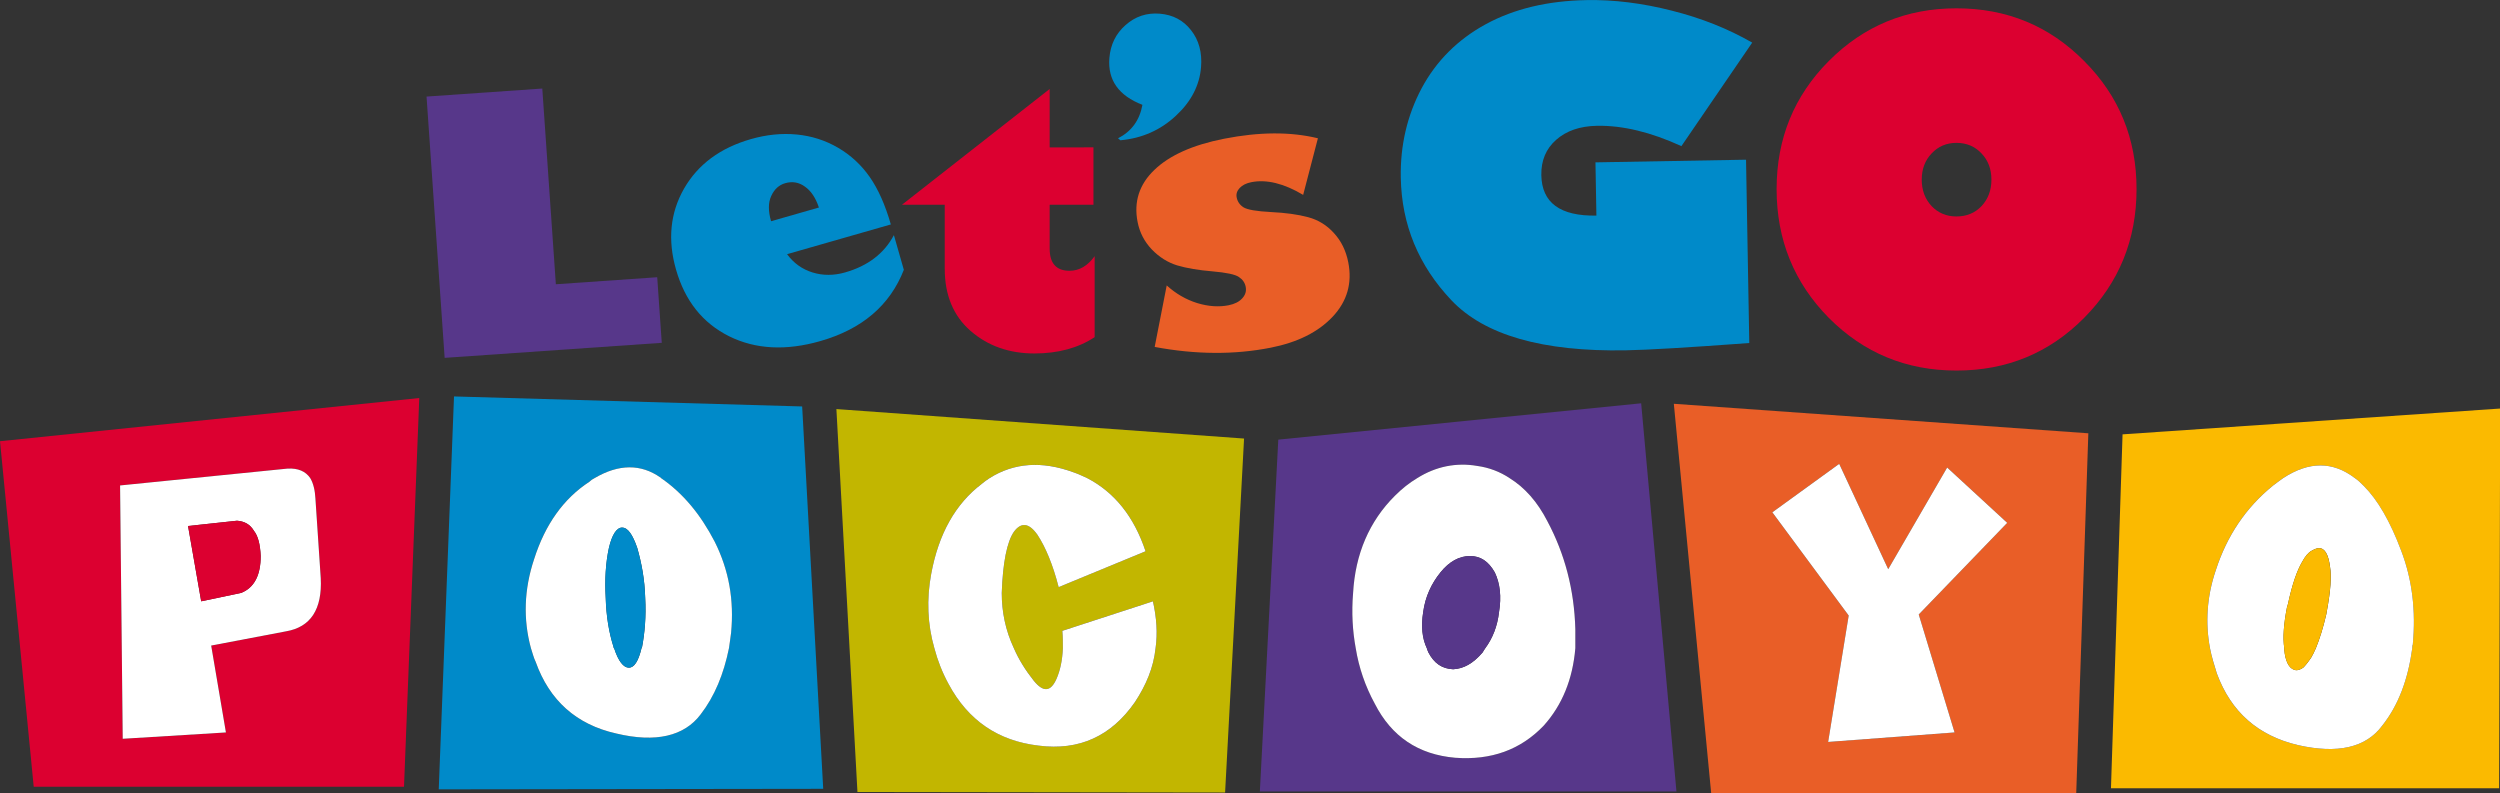
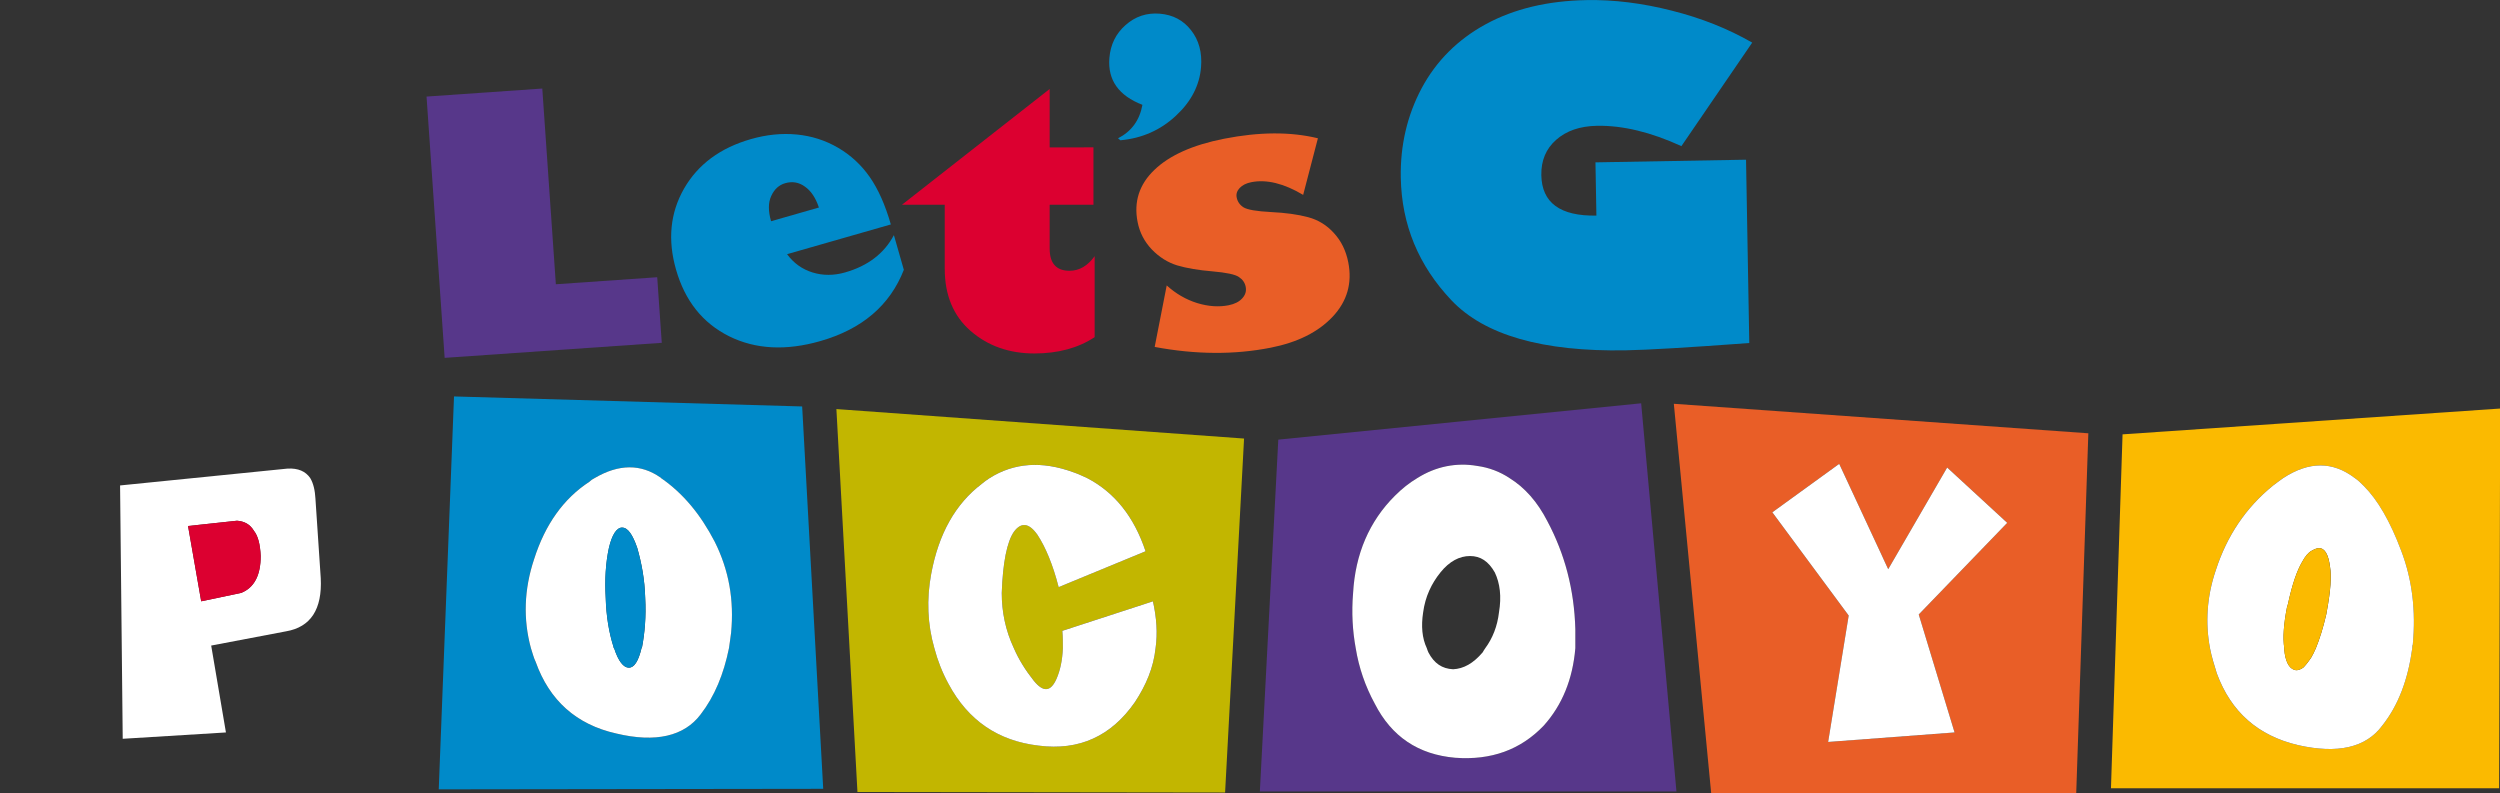
<svg xmlns="http://www.w3.org/2000/svg" xmlns:ns1="http://sodipodi.sourceforge.net/DTD/sodipodi-0.dtd" xmlns:ns2="http://www.inkscape.org/namespaces/inkscape" version="1.1" id="svg1" width="1920" height="609.38" viewBox="0 0 1920 609.38" ns1:docname="Let's Go Pocoyo.svg" xml:space="preserve" ns2:version="1.3.2 (091e20e, 2023-11-25, custom)">
  <rect x="0" y="0" width="1920" height="609.38" fill="#333333" stroke="none" />
  <defs id="defs1">
    <style type="text/css" id="style1">
   
    .fil6 {fill:#33BAFF}
    .fil3 {fill:#6645F5}
    .fil4 {fill:#A6CC12}
    .fil5 {fill:#D62B47}
    .fil1 {fill:#FA453D}
    .fil2 {fill:#FAC21F}
    .fil0 {fill:white}
   
  </style>
  </defs>
  <ns1:namedview id="namedview1" pagecolor="#ffffff" bordercolor="#000000" borderopacity="0.25" ns2:showpageshadow="2" ns2:pageopacity="0.0" ns2:pagecheckerboard="0" ns2:deskcolor="#d1d1d1" ns2:zoom="0.3890625" ns2:cx="960.00001" ns2:cy="307.1486" ns2:window-width="1366" ns2:window-height="705" ns2:window-x="-8" ns2:window-y="-8" ns2:window-maximized="1" ns2:current-layer="svg1" />
  <g ns2:label="Image" id="g1" transform="matrix(3.025,0,0,3.025,-145.226,-687.975)" style="stroke-width:0.331">
-     <path d="m 544.724,321.508 q -19.094,0 -32.407,-13.372 -13.255,-13.43 -13.255,-32.699 0,-19.211 13.255,-32.524 13.313,-13.372 32.407,-13.372 19.152,0 32.407,13.372 13.313,13.313 13.313,32.524 0,19.269 -13.313,32.699 -13.255,13.372 -32.407,13.372 z m 0,-57.807 q -3.795,0 -6.306,2.686 -2.511,2.628 -2.511,6.657 0,4.029 2.511,6.715 2.511,2.628 6.306,2.628 3.854,0 6.365,-2.628 2.511,-2.686 2.511,-6.715 0,-4.029 -2.511,-6.657 -2.511,-2.686 -6.365,-2.686 z" id="text7" style="font-size:72px;line-height:0;font-family:'Gill Sans Ultra Bold';-inkscape-font-specification:'Gill Sans Ultra Bold, ';letter-spacing:-0.8px;word-spacing:0px;fill:#dc0030;fill-rule:evenodd;stroke-width:26.448;stroke-linecap:round" aria-label="O" />
    <path d="m 492.866,238.249 -17.976,26.283 q -11.634,-5.338 -21.417,-5.165 -6.503,0.115 -10.402,3.578 -3.843,3.405 -3.745,8.947 0.186,10.518 13.984,10.274 l -0.239,-13.515 38.228,-0.676 0.824,46.541 q -23.162,1.711 -31.362,1.856 -31.668,0.56 -44.234,-12.68 -12.566,-13.241 -12.883,-31.167 -0.218,-12.328 5.311,-22.721 5.586,-10.394 16.287,-16.24 10.758,-5.847 25.574,-6.109 10.405,-0.184 21.6,2.672 11.193,2.8 20.452,8.123 z" id="text6" style="font-size:72px;line-height:0;font-family:'Gill Sans Ultra Bold';-inkscape-font-specification:'Gill Sans Ultra Bold, ';letter-spacing:-0.8px;word-spacing:0px;display:inline;fill:#008ac9;fill-rule:evenodd;stroke-width:26.448;stroke-linecap:round" aria-label="G" />
    <path d="m 273.778,375.479 6.013,-14.728 q 2.789,3.747 6.71,5.882 3.922,2.092 7.713,2.092 2.353,0 3.747,-1.046 1.438,-1.046 1.438,-2.702 0,-1.612 -1.22,-2.789 -1.177,-1.22 -6.318,-2.702 -5.185,-1.482 -8.497,-3.224 -3.312,-1.787 -5.534,-5.229 -2.179,-3.442 -2.179,-7.495 0,-7.843 6.71,-12.157 6.754,-4.357 18.911,-4.357 13.682,0 23.399,4.488 l -6.449,13.377 q -6.362,-5.708 -12.288,-5.708 -1.961,0 -3.181,0.871 -1.22,0.871 -1.22,2.222 0,1.612 1.22,2.789 1.264,1.177 6.623,2.527 5.447,1.351 8.976,3.094 3.573,1.743 5.665,5.229 2.135,3.486 2.135,7.974 0,8.105 -6.58,12.811 -6.536,4.662 -16.95,4.662 -14.118,0 -28.846,-5.882 z" id="text5" style="font-size:89.239px;line-height:0;font-family:'Gill Sans Ultra Bold';-inkscape-font-specification:'Gill Sans Ultra Bold, ';letter-spacing:-1.115px;word-spacing:0px;fill:#e95e27;fill-rule:evenodd;stroke-width:26.448;stroke-linecap:round" transform="rotate(-11.14)" aria-label="s" />
    <path d="m 332.455,263.044 -0.592,-0.504 q 5.125,-2.611 6.192,-8.495 -9.061,-3.498 -8.392,-11.872 0.41,-5.129 4.111,-8.38 3.704,-3.286 8.659,-2.89 5.025,0.401 7.985,4.22 2.964,3.783 2.52,9.331 -0.557,6.979 -6.434,12.409 -5.842,5.433 -14.048,6.182 z" id="text4" style="font-size:71.688px;line-height:0;font-family:'Gill Sans Ultra Bold';-inkscape-font-specification:'Gill Sans Ultra Bold, ';letter-spacing:-0.896px;word-spacing:0px;fill:#008ac9;fill-rule:evenodd;stroke-width:26.448;stroke-linecap:round" aria-label="," />
    <path d="m 57.682,-10.934 v 2.935 H 55.442 v 2.24 q 0,1.137 1.016,1.137 0.747,0 1.285,-0.747 v 4.142 q -1.268,0.834 -3.082,0.834 -1.936,0 -3.265,-1.155 -1.32,-1.155 -1.32,-3.178 v -3.273 h -2.188 l 7.554,-5.921 v 2.987 z" id="text3" style="font-size:17.782px;line-height:0;font-family:'Gill Sans Ultra Bold';-inkscape-font-specification:'Gill Sans Ultra Bold, ';letter-spacing:-0.222px;word-spacing:0px;clip-rule:evenodd;fill:#dc0030;fill-rule:evenodd;stroke-width:5.328;stroke-linecap:round;image-rendering:optimizeQuality;shape-rendering:geometricPrecision;text-rendering:geometricPrecision" aria-label="t" transform="matrix(4.964,0,0,4.964,39.287,319.12)" />
    <path d="m 274.956,287.125 2.524,8.808 q -5.292,13.533 -21.196,18.091 -13.108,3.757 -23.163,-1.222 -10.067,-5.02 -13.477,-16.917 -3.242,-11.313 2.017,-20.545 5.301,-9.244 16.99,-12.594 5.969,-1.711 11.637,-1.167 5.667,0.544 10.495,3.362 4.828,2.817 8.053,7.45 3.225,4.632 5.342,12.021 l -26.341,7.549 q 2.52,3.434 6.482,4.647 3.962,1.214 8.261,-0.019 8.683,-2.488 12.375,-9.464 z m -31.187,-3.53 12.148,-3.481 q -1.244,-3.709 -3.553,-5.306 -2.28,-1.65 -4.993,-0.873 -2.379,0.682 -3.546,3.23 -1.179,2.506 -0.054,6.43 z" id="text2" style="font-size:88.935px;line-height:0;font-family:'Gill Sans Ultra Bold';-inkscape-font-specification:'Gill Sans Ultra Bold, ';letter-spacing:-0.494px;word-spacing:0px;fill:#008ac9;fill-rule:evenodd;stroke-width:26.448;stroke-linecap:round" aria-label="e" />
    <path d="m 138.505,328.648 v -66.497 h 29.457 v 49.807 h 25.797 v 16.69 z" id="text1" style="font-size:89.244px;line-height:0;font-family:'Gill Sans Ultra Bold';-inkscape-font-specification:'Gill Sans Ultra Bold, ';letter-spacing:-0.496px;word-spacing:0px;fill:#57378a;fill-rule:evenodd;stroke-width:26.448;stroke-linecap:round" transform="rotate(-3.965)" aria-label="L" />
    <g id="Layer_x0020_1" ns2:label="Layer 1" style="clip-rule:evenodd;fill-rule:evenodd;stroke-width:0.142;image-rendering:optimizeQuality;shape-rendering:geometricPrecision;text-rendering:geometricPrecision" transform="matrix(4.964,0,0,4.964,39.587,319.12)" ns2:groupmode="layer">
      <path class="fil1" d="m 108.505,3.69 -21.2,-1.509 1.912,19.934 h 18.668 l 0.62,-18.426 z m -16.163,4.041 3.421,-2.478 2.506,5.387 3.016,-5.199 3.071,2.829 -4.525,4.687 1.832,6.034 -6.465,0.486 1.051,-6.465 -3.907,-5.28 z" id="path2" style="fill:#e95e27;fill-opacity:1;stroke-width:0.142" />
      <polygon class="fil0" points="95.763,5.253 92.342,7.731 96.248,13.011 95.197,19.476 101.663,18.99 99.831,12.957 104.356,8.27 101.284,5.441 98.269,10.64 " id="polygon2" style="stroke-width:0.142" />
      <path class="fil2" d="m 109.662,21.846 h 19.853 l 0.054,-19.422 -19.314,1.32 -0.593,18.102 z m 8.809,-15.866 c 1.319,-0.862 2.531,-0.862 3.663,1.776e-4 0.162,0.107 0.296,0.242 0.458,0.404 0.701,0.7 1.347,1.805 1.913,3.313 0.566,1.482 0.755,3.071 0.593,4.795 -0.027,0.054 -0.027,0.135 -0.027,0.188 -0.215,1.589 -0.701,2.91 -1.536,3.96 -0.836,1.131 -2.291,1.455 -4.311,0.997 -2.047,-0.485 -3.421,-1.697 -4.148,-3.663 -0.135,-0.432 -0.269,-0.862 -0.351,-1.293 -0.242,-1.293 -0.161,-2.64 0.297,-3.987 0.565,-1.751 1.536,-3.205 2.935,-4.337 0.19,-0.135 0.351,-0.269 0.513,-0.377 z" id="path3" style="fill:#fbba00;fill-opacity:1;stroke-width:0.142" />
      <path class="fil0" d="m 122.135,5.98 c -1.132,-0.862 -2.344,-0.862 -3.663,1.776e-4 -0.161,0.107 -0.323,0.242 -0.513,0.377 -1.399,1.132 -2.37,2.586 -2.935,4.337 -0.459,1.347 -0.54,2.694 -0.297,3.987 0.082,0.431 0.217,0.862 0.351,1.293 0.727,1.966 2.101,3.179 4.148,3.663 2.02,0.458 3.475,0.135 4.311,-0.997 0.834,-1.05 1.32,-2.371 1.536,-3.96 0,-0.054 0,-0.135 0.027,-0.188 0.161,-1.724 -0.027,-3.313 -0.593,-4.795 -0.565,-1.509 -1.211,-2.613 -1.913,-3.313 -0.161,-0.162 -0.296,-0.296 -0.458,-0.404 z m -2.208,3.717 c 0.188,-0.108 0.296,-0.134 0.377,-0.134 0.296,-1.776e-4 0.485,0.323 0.565,0.97 0.081,0.458 0.027,1.212 -0.162,2.236 l -0.027,0.161 c -0.161,0.701 -0.35,1.293 -0.538,1.751 -0.081,0.188 -0.161,0.351 -0.242,0.485 -0.163,0.242 -0.297,0.404 -0.405,0.511 -0.161,0.108 -0.323,0.162 -0.458,0.108 -0.269,-0.082 -0.457,-0.431 -0.511,-1.024 1.8e-4,-0.027 0,-0.054 0,-0.081 -0.081,-0.539 -0.027,-1.239 0.135,-2.074 l 0.054,-0.188 c 0.215,-0.997 0.457,-1.697 0.727,-2.155 0.162,-0.296 0.323,-0.485 0.486,-0.566 z" id="path4" style="stroke-width:0.142" />
      <path class="fil2" d="m 120.303,9.563 c -0.081,0 -0.189,0.027 -0.377,0.135 -0.163,0.081 -0.324,0.27 -0.486,0.566 -0.269,0.458 -0.511,1.158 -0.727,2.155 l -0.054,0.188 c -0.161,0.835 -0.215,1.536 -0.135,2.074 1.8e-4,0.027 0,0.054 0,0.081 0.054,0.593 0.242,0.943 0.511,1.024 0.135,0.054 0.296,0 0.458,-0.108 0.108,-0.108 0.242,-0.269 0.405,-0.511 0.081,-0.135 0.162,-0.297 0.242,-0.485 0.189,-0.458 0.377,-1.05 0.538,-1.751 l 0.027,-0.162 c 0.188,-1.024 0.242,-1.778 0.161,-2.236 -0.081,-0.647 -0.269,-0.97 -0.565,-0.97 z" id="path5" style="fill:#fbba00;fill-opacity:1;stroke-width:0.142" />
      <path class="fil3" d="M 87.439,22.008 85.634,2.155 67.075,4.014 66.132,22.008 h 21.307 z m -5.172,-7.327 c -0.134,1.589 -0.673,2.91 -1.616,3.96 -1.184,1.239 -2.693,1.778 -4.524,1.643 -1.887,-0.162 -3.26,-1.077 -4.122,-2.776 -0.484,-0.888 -0.808,-1.831 -0.969,-2.828 -0.162,-0.889 -0.216,-1.832 -0.136,-2.801 0.109,-2.021 0.836,-3.691 2.129,-4.984 0.377,-0.377 0.754,-0.674 1.157,-0.916 0.943,-0.593 1.994,-0.808 3.071,-0.62 0.593,0.08 1.159,0.296 1.643,0.62 0.782,0.484 1.428,1.212 1.939,2.209 0.889,1.67 1.374,3.502 1.428,5.522 0,0.35 0,0.674 0,0.97 z" id="path6" style="fill:#57378a;fill-opacity:1;stroke-width:0.142" />
      <path class="fil0" d="m 80.651,18.641 c 0.943,-1.05 1.482,-2.371 1.616,-3.96 0,-0.296 0,-0.62 0,-0.97 C 82.213,11.691 81.729,9.859 80.839,8.189 80.328,7.192 79.682,6.465 78.9,5.98 78.415,5.656 77.85,5.441 77.256,5.36 76.18,5.172 75.129,5.387 74.185,5.98 c -0.404,0.242 -0.781,0.538 -1.157,0.916 -1.293,1.292 -2.02,2.963 -2.129,4.984 -0.081,0.97 -0.027,1.912 0.136,2.801 0.162,0.996 0.485,1.939 0.969,2.828 0.863,1.698 2.235,2.613 4.122,2.776 1.832,0.135 3.34,-0.404 4.524,-1.643 z m -2.504,-7.839 c 0.269,0.565 0.35,1.239 0.215,2.047 -0.081,0.7 -0.323,1.32 -0.701,1.832 -0.054,0.081 -0.108,0.161 -0.135,0.215 -0.484,0.566 -0.969,0.835 -1.509,0.862 -0.565,-0.027 -0.969,-0.296 -1.265,-0.862 -0.027,-0.054 -0.054,-0.135 -0.081,-0.215 -0.242,-0.512 -0.296,-1.131 -0.188,-1.832 0.108,-0.809 0.431,-1.482 0.888,-2.047 0.458,-0.566 0.97,-0.835 1.509,-0.835 0.538,-1.776e-4 0.943,0.269 1.266,0.835 z" id="path7" style="stroke-width:0.142" ns2:label="path7" />
-       <path class="fil3" d="m 78.362,12.849 c 0.135,-0.808 0.054,-1.482 -0.216,-2.047 -0.323,-0.566 -0.728,-0.835 -1.266,-0.835 -0.538,-1.776e-4 -1.051,0.269 -1.509,0.835 -0.458,0.565 -0.781,1.239 -0.888,2.047 -0.108,0.7 -0.054,1.32 0.188,1.832 0.027,0.081 0.054,0.161 0.081,0.215 0.296,0.566 0.7,0.835 1.265,0.862 0.54,-0.027 1.024,-0.296 1.509,-0.862 0.027,-0.054 0.081,-0.135 0.135,-0.215 0.378,-0.512 0.62,-1.131 0.701,-1.832 z" id="path8" style="fill:#57378a;fill-opacity:1;stroke-width:0.142" />
      <path class="fil4" d="m 65.324,3.959 -20.85,-1.508 1.077,19.584 18.803,0.027 0.97,-18.102 z m -8.728,1.725 c 0.243,0.081 0.458,0.188 0.7,0.296 1.401,0.727 2.398,1.966 2.99,3.744 l -4.444,1.832 c -0.297,-1.158 -0.674,-2.047 -1.078,-2.667 -0.431,-0.619 -0.835,-0.674 -1.212,-0.161 -0.351,0.512 -0.566,1.562 -0.62,3.125 0,0.969 0.188,1.913 0.62,2.828 0.242,0.566 0.592,1.13 1.024,1.67 0.485,0.593 0.862,0.566 1.158,-0.108 0.189,-0.432 0.297,-0.943 0.324,-1.562 1.78e-4,-0.269 0,-0.592 -0.027,-0.889 l 4.633,-1.509 c 0.189,0.835 0.243,1.643 0.135,2.398 -0.108,0.996 -0.484,1.885 -1.05,2.747 -1.212,1.75 -2.855,2.505 -4.93,2.235 -2.074,-0.242 -3.609,-1.292 -4.606,-3.151 -0.324,-0.592 -0.566,-1.212 -0.727,-1.832 -0.35,-1.212 -0.404,-2.505 -0.162,-3.798 0.377,-2.048 1.239,-3.583 2.586,-4.607 0.135,-0.108 0.269,-0.215 0.404,-0.296 1.239,-0.781 2.667,-0.889 4.283,-0.296 z" id="path9" style="fill:#c2b600;fill-opacity:1;stroke-width:0.142" />
      <path class="fil0" d="M 57.296,5.98 C 57.054,5.872 56.838,5.765 56.596,5.684 c -1.616,-0.593 -3.044,-0.485 -4.283,0.296 -0.134,0.081 -0.269,0.188 -0.404,0.296 -1.347,1.024 -2.209,2.559 -2.586,4.607 -0.243,1.292 -0.188,2.586 0.162,3.798 0.162,0.62 0.404,1.239 0.727,1.832 0.997,1.859 2.532,2.91 4.606,3.151 2.074,0.269 3.718,-0.485 4.93,-2.235 0.566,-0.863 0.943,-1.751 1.05,-2.747 0.108,-0.755 0.054,-1.562 -0.135,-2.398 l -4.633,1.509 c 0.027,0.297 0.027,0.62 0.027,0.889 -0.027,0.62 -0.135,1.13 -0.324,1.562 -0.296,0.673 -0.673,0.7 -1.158,0.108 -0.431,-0.54 -0.781,-1.104 -1.024,-1.67 -0.431,-0.916 -0.62,-1.859 -0.62,-2.828 0.054,-1.562 0.269,-2.613 0.62,-3.125 0.377,-0.512 0.781,-0.458 1.212,0.161 0.405,0.62 0.781,1.509 1.078,2.667 L 60.286,9.724 C 59.694,7.946 58.697,6.708 57.296,5.98 Z" id="path10" style="stroke-width:0.142" />
-       <path class="fil5" d="M 23.14,1.886 1.697,4.095 3.421,21.766 h 18.938 L 23.14,1.885 Z M 17.563,5.98 c 0.161,0.269 0.242,0.62 0.269,1.077 l 0.27,4.041 c 0.081,1.59 -0.512,2.505 -1.778,2.721 l -3.825,0.727 0.754,4.444 -5.279,0.324 -0.135,-12.957 8.567,-0.862 c 0.538,-0.027 0.916,0.135 1.158,0.485 z" id="path11" style="fill:#dc0030;fill-opacity:1;stroke-width:0.142" />
      <path class="fil0" d="M 17.832,7.057 C 17.806,6.6 17.725,6.249 17.563,5.98 17.321,5.63 16.944,5.468 16.405,5.495 l -8.567,0.862 0.135,12.957 5.279,-0.324 -0.754,-4.444 3.825,-0.727 c 1.266,-0.215 1.859,-1.131 1.778,-2.721 l -0.27,-4.041 z m -6.519,1.374 2.505,-0.27 c 0.377,0.027 0.673,0.189 0.862,0.512 0.215,0.269 0.323,0.7 0.35,1.293 0,0.97 -0.323,1.616 -0.997,1.885 l -2.047,0.431 -0.673,-3.852 z" id="path12" style="stroke-width:0.142" />
      <path class="fil5" d="m 13.819,8.162 -2.505,0.27 0.673,3.852 2.048,-0.431 C 14.708,11.583 15.031,10.937 15.031,9.967 15.004,9.374 14.896,8.943 14.681,8.674 14.492,8.351 14.196,8.189 13.819,8.162 Z" id="path13" style="fill:#dc0030;fill-opacity:1;stroke-width:0.142" />
      <path class="fil6" d="M 43.8,21.873 42.723,2.317 24.917,1.805 l -0.781,20.095 19.664,-0.027 z M 32.109,5.98 c 1.239,-0.727 2.371,-0.727 3.367,-0.027 0.027,0 0.027,0.027 0.027,0.027 1.132,0.781 2.021,1.859 2.748,3.259 0.727,1.454 0.997,2.99 0.835,4.66 -0.027,0.269 -0.081,0.539 -0.108,0.781 -0.269,1.32 -0.727,2.451 -1.454,3.394 -0.835,1.103 -2.29,1.454 -4.31,0.97 -2.048,-0.458 -3.421,-1.697 -4.122,-3.663 -0.108,-0.215 -0.161,-0.458 -0.243,-0.701 -0.404,-1.482 -0.35,-3.017 0.162,-4.552 0.565,-1.778 1.508,-3.098 2.828,-3.96 0.081,-0.081 0.161,-0.135 0.269,-0.189 z" id="path14" style="fill:#008ac9;fill-opacity:1;stroke-width:0.142" />
      <path class="fil0" d="m 35.477,5.953 c -0.997,-0.701 -2.128,-0.701 -3.367,0.027 -0.108,0.054 -0.189,0.108 -0.269,0.188 -1.32,0.862 -2.263,2.182 -2.828,3.96 -0.512,1.535 -0.566,3.07 -0.162,4.552 0.082,0.242 0.135,0.485 0.243,0.701 0.701,1.966 2.074,3.205 4.122,3.663 2.02,0.485 3.475,0.134 4.31,-0.97 0.728,-0.943 1.185,-2.074 1.454,-3.394 0.028,-0.243 0.081,-0.511 0.108,-0.781 0.162,-1.67 -0.108,-3.206 -0.835,-4.66 -0.727,-1.401 -1.616,-2.478 -2.748,-3.259 1.78e-4,-1.776e-4 0,-0.027 -0.027,-0.027 z m -1.966,2.559 c 0.296,0 0.539,0.35 0.781,1.05 0.215,0.754 0.377,1.589 0.404,2.532 0.054,0.969 -0.027,1.831 -0.161,2.532 -0.027,0.027 -0.027,0.054 -0.027,0.054 -0.161,0.673 -0.377,0.997 -0.647,0.997 -0.269,-1.78e-4 -0.538,-0.323 -0.754,-0.997 -0.027,0 -0.027,-0.027 -0.027,-0.054 -0.242,-0.755 -0.377,-1.589 -0.404,-2.532 -0.054,-0.916 0,-1.778 0.162,-2.532 0.162,-0.7 0.404,-1.05 0.674,-1.05 z" id="path15" style="stroke-width:0.142" />
      <path class="fil6" d="M 34.292,9.563 C 34.049,8.862 33.806,8.512 33.51,8.512 c -0.269,0 -0.512,0.35 -0.674,1.05 -0.162,0.754 -0.215,1.616 -0.162,2.532 0.027,0.942 0.162,1.778 0.404,2.532 0,0.027 0,0.054 0.027,0.054 0.216,0.673 0.485,0.997 0.754,0.997 0.27,-1.78e-4 0.485,-0.323 0.647,-0.997 0,0 0,-0.027 0.027,-0.054 0.135,-0.701 0.215,-1.562 0.161,-2.532 -0.027,-0.943 -0.188,-1.778 -0.404,-2.532 z" id="path16" style="fill:#008ac9;fill-opacity:1;stroke-width:0.142" />
    </g>
  </g>
</svg>